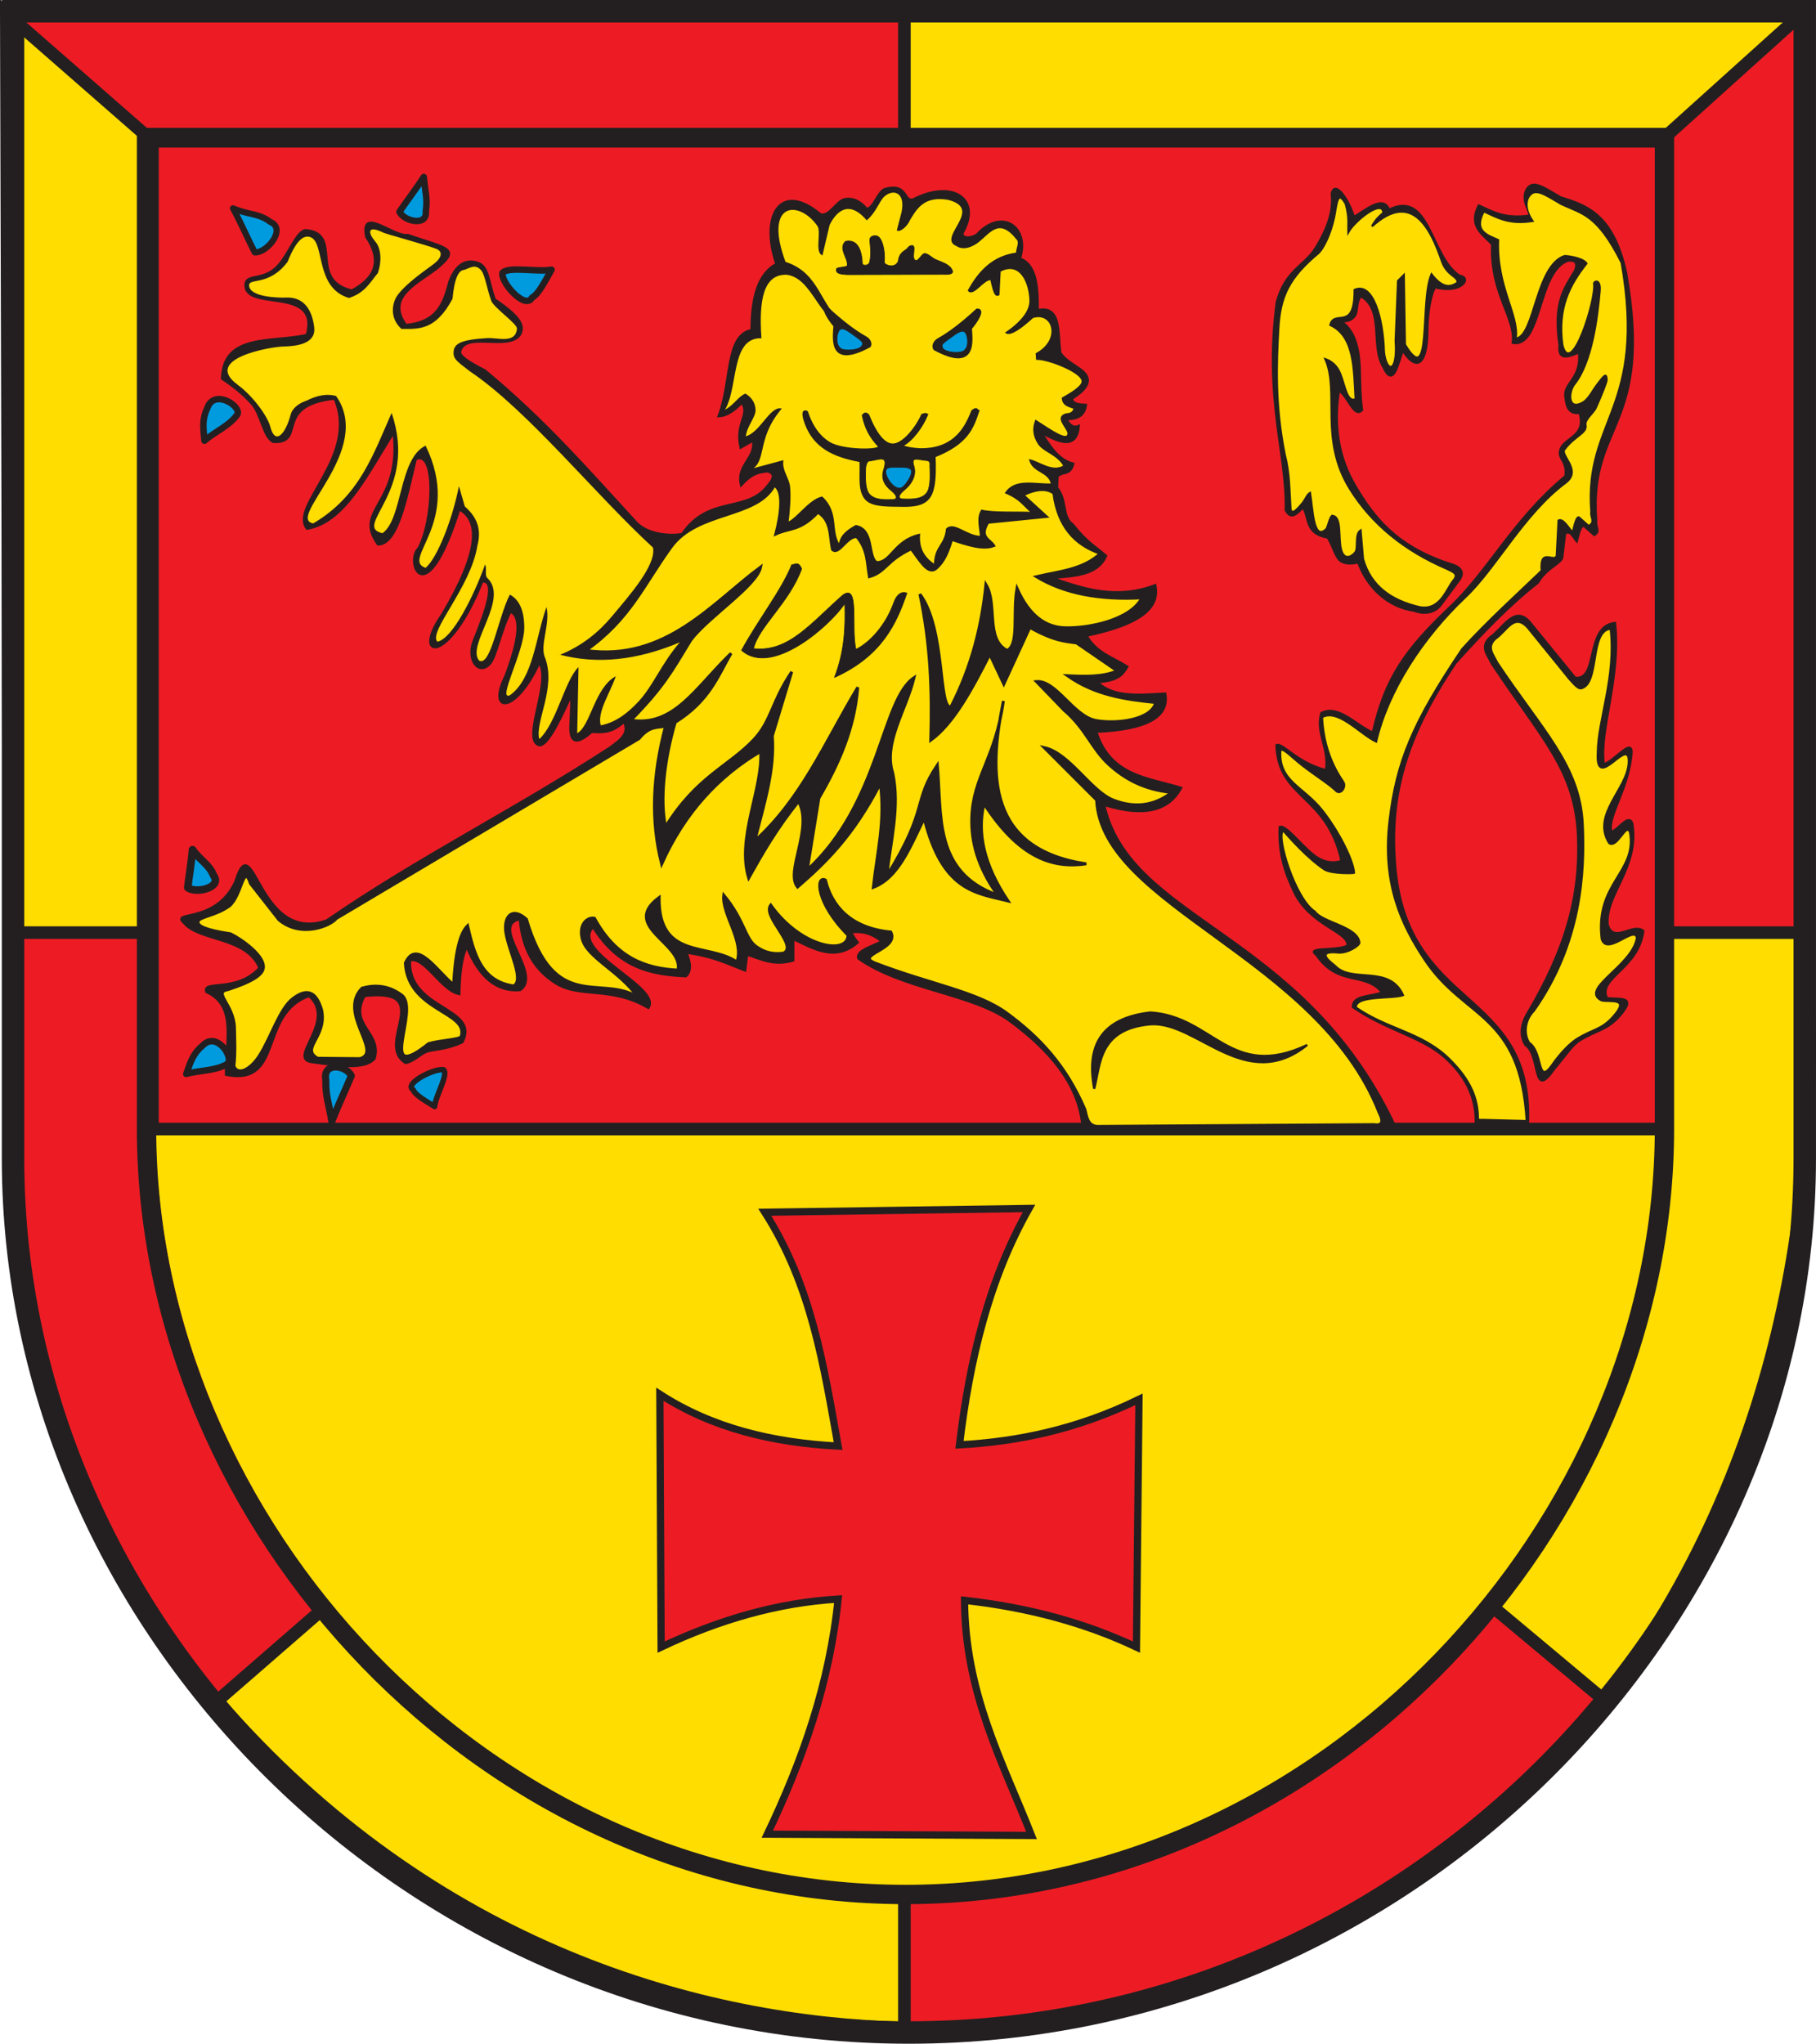
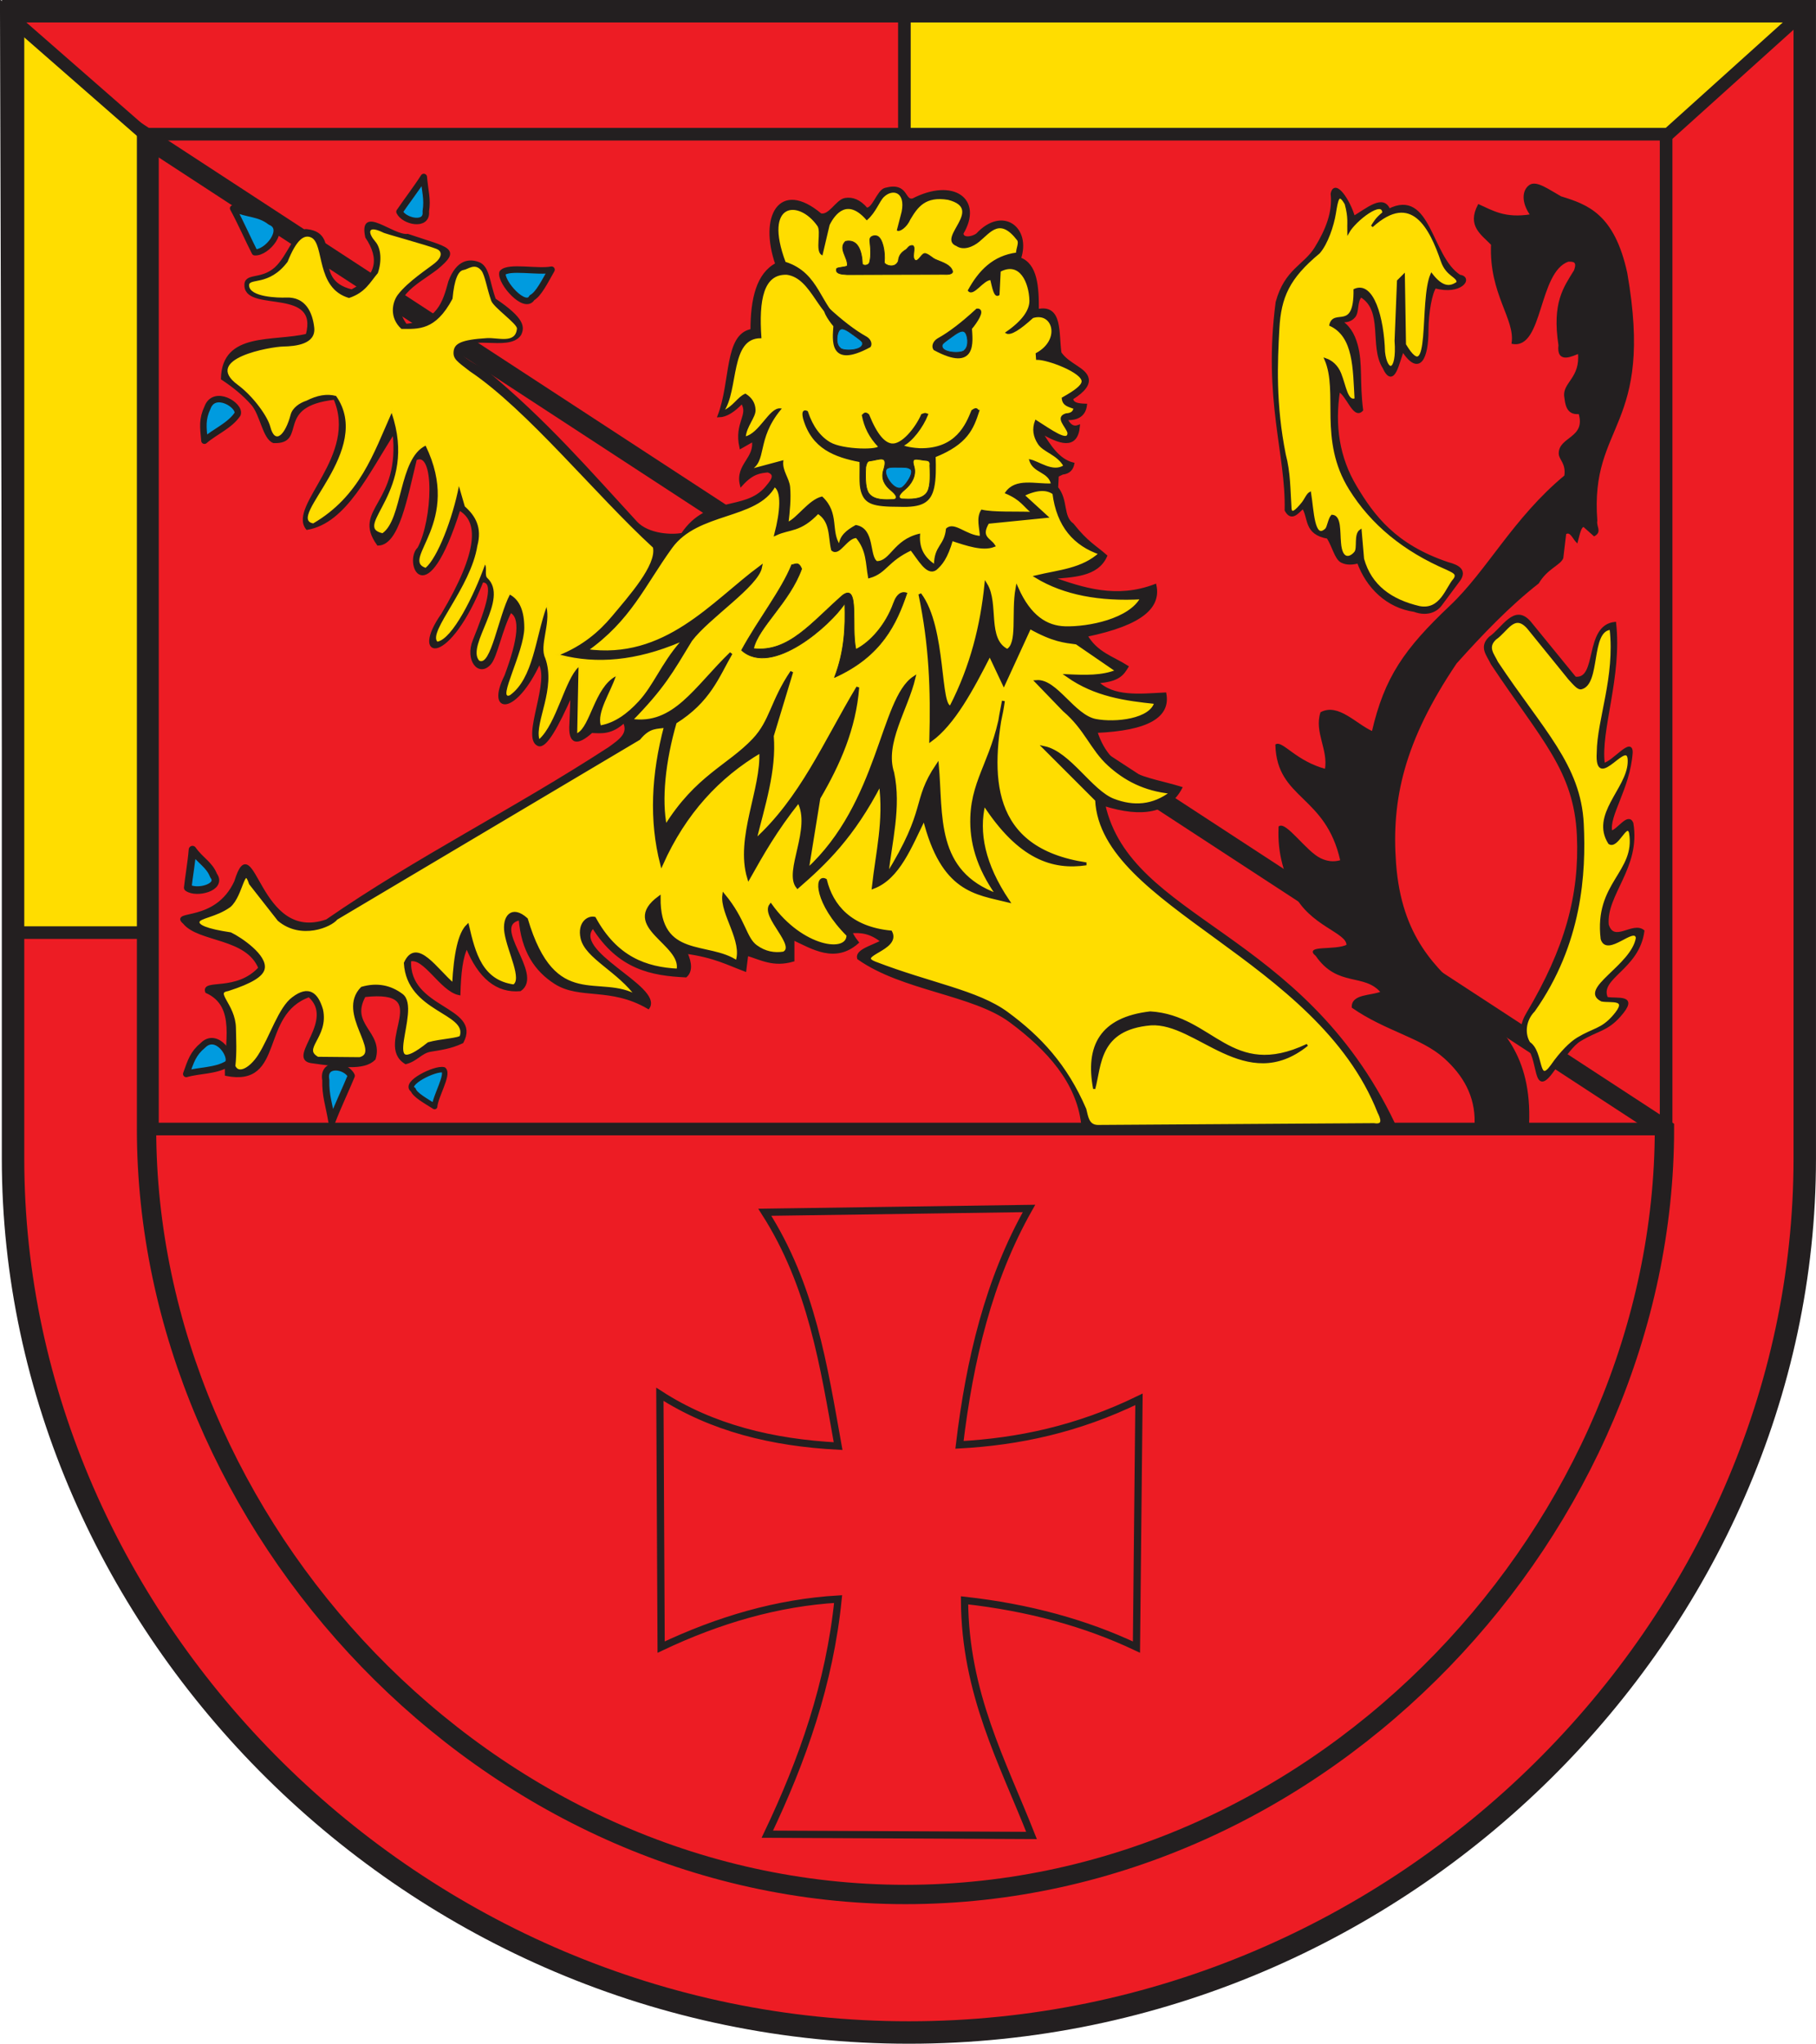
<svg xmlns="http://www.w3.org/2000/svg" version="1.0" width="575.709" height="647.932" id="svg2">
  <defs id="defs5">
    <clipPath id="clipPath23">
      <path d="M 0.03,841.95 L 595.29,841.95 L 595.29,0.03 L 0.03,0.03 L 0.03,841.95 z" id="path25" />
    </clipPath>
    <clipPath id="clipPath17">
-       <path d="M 0,841.89 L 595.276,841.89 L 595.276,0 L 0,0 L 0,841.89 z" id="path19" />
-     </clipPath>
+       </clipPath>
  </defs>
  <g transform="translate(-152.362,112.571)" id="g3462">
    <path d="M 157.426,-109.891 L 157.426,253.917 C 157.426,401.817 284.115,530.923 441.43,530.923 C 598.746,530.923 725.435,401.817 725.435,253.917 L 725.435,-109.891 L 157.426,-109.891 z" id="rect1370" style="fill:#ed1c24;fill-opacity:1;fill-rule:nonzero;stroke:none;stroke-width:7.118;stroke-linecap:round;stroke-linejoin:miter;stroke-miterlimit:4;stroke-dasharray:none;stroke-dashoffset:0;stroke-opacity:1" />
    <path d="M 154.362,-108.35 L 336.448,50.875 L 439.074,52.745 L 439.074,-110.192 L 722.928,-107.62 L 636.314,-29.581 L 439.074,183.095 L 155.219,183.095 L 154.362,-108.35 z" id="path3452" style="fill:#ffdd00;fill-opacity:1;fill-rule:evenodd;stroke:#231f20;stroke-width:4;stroke-linecap:butt;stroke-linejoin:miter;stroke-miterlimit:4;stroke-dasharray:none;stroke-opacity:1" />
-     <path d="M 661.183,426.644 L 535.121,321.163 L 439.074,355.466 L 439.074,530.409 C 375.003,528.82 289.688,505.726 221.252,426.644 L 319.872,340.887 L 439.074,183.095 L 724.643,183.095 C 730.796,262.465 718.4,350.964 661.183,426.644 z" id="path3458" style="fill:#ffdd00;fill-opacity:1;fill-rule:evenodd;stroke:#231f20;stroke-width:4;stroke-linecap:butt;stroke-linejoin:miter;stroke-miterlimit:4;stroke-dasharray:none;stroke-opacity:1" />
    <path d="M 156.496,-109.012 L 156.496,254.796 C 156.496,402.696 283.185,531.802 440.501,531.802 C 597.817,531.802 724.505,402.696 724.505,254.796 L 724.505,-109.012 L 156.496,-109.012 z" id="path3460" style="fill:none;fill-opacity:1;fill-rule:nonzero;stroke:#231f20;stroke-width:7.118;stroke-linecap:round;stroke-linejoin:miter;stroke-miterlimit:4;stroke-dasharray:none;stroke-dashoffset:0;stroke-opacity:1" />
  </g>
  <g transform="translate(801.998,117.894)" id="g3472">
-     <path d="M -752.656,-75.231 L -752.656,238.978 C -752.656,364.276 -645.329,481.651 -512.055,481.651 C -378.78,481.651 -271.453,364.276 -271.453,238.978 L -271.453,-75.231 L -752.656,-75.231 z" id="path3450" style="fill:#ffdd00;fill-opacity:1;fill-rule:nonzero;stroke:none;stroke-width:6.03;stroke-linecap:round;stroke-linejoin:miter;stroke-miterlimit:4;stroke-dasharray:none;stroke-dashoffset:0;stroke-opacity:1" />
    <path d="M -753.669,240.048 L -273.808,240.048 L -273.808,-75.347 L -753.669,-75.347 L -753.669,240.048 z" id="path3468" style="fill:#ed1c24;fill-opacity:1;fill-rule:evenodd;stroke:#231f20;stroke-width:4;stroke-linecap:butt;stroke-linejoin:miter;stroke-miterlimit:4;stroke-dasharray:none;stroke-opacity:1" />
-     <path d="M -755.54,-74.162 L -755.54,240.048 C -755.54,365.345 -648.213,482.721 -514.939,482.721 C -381.664,482.721 -274.337,365.345 -274.337,240.048 L -274.337,-74.162 L -755.54,-74.162 z" id="path3470" style="fill:none;fill-opacity:1;fill-rule:nonzero;stroke:#231f20;stroke-width:6.13;stroke-linecap:round;stroke-linejoin:miter;stroke-miterlimit:4;stroke-dasharray:none;stroke-dashoffset:0;stroke-opacity:1" />
+     <path d="M -755.54,-74.162 L -755.54,240.048 C -755.54,365.345 -648.213,482.721 -514.939,482.721 C -381.664,482.721 -274.337,365.345 -274.337,240.048 L -755.54,-74.162 z" id="path3470" style="fill:none;fill-opacity:1;fill-rule:nonzero;stroke:#231f20;stroke-width:6.13;stroke-linecap:round;stroke-linejoin:miter;stroke-miterlimit:4;stroke-dasharray:none;stroke-dashoffset:0;stroke-opacity:1" />
  </g>
  <g transform="translate(176.986,88.917)" id="g3545">
    <path d="M 16.236,148.314 C -14.171,168.101 -44.529,183.049 -73.357,202.99 C -95.45,210.718 -96.585,172.118 -102.274,190.634 C -108.528,204.172 -122.976,199.831 -118.592,203.605 C -113.882,209.437 -98.649,207.923 -94.61,217.992 C -101.97,226.029 -112.772,221.811 -111.487,225.493 C -101.485,229.98 -105.541,242.037 -105.236,251.746 C -86.927,255.33 -95.256,232.532 -78.983,226.743 C -70.077,234.53 -85.426,246.401 -78.446,247.657 C -68.962,248.988 -61.614,250.084 -58.355,246.746 C -55.824,238.353 -66.693,236.17 -61.481,226.743 C -38.315,224.144 -58.232,241.983 -48.354,247.996 C -44.979,247.153 -43.594,244.608 -40.572,244.078 C -37.609,243.558 -34.239,243.223 -30.477,241.424 C -24.648,230.451 -47.942,231.325 -47.104,215.492 C -42.454,213.997 -37.206,224.877 -31.477,226.118 C -31.3,219.804 -30.761,214.213 -28.976,211.116 C -24.988,221.023 -19.327,225.491 -12.099,224.868 C -4.987,219.922 -22.207,204.314 -12.099,202.365 C -11.291,212.566 -7.051,218.712 -0.923,222.627 C 6.891,227.618 16.56,223.513 28.531,230.494 C 32.698,224.064 3.288,212.758 11.029,204.865 C 19.31,218.141 29.734,219.982 40.408,220.492 C 41.912,219.12 42.141,216.791 40.408,212.991 C 49.645,214.269 53.693,216.585 59.16,218.617 L 59.786,213.616 C 64.402,215.009 68.186,217.309 74.4,215.508 L 74.4,208.632 C 80.682,211.588 87.746,216.053 94.79,209.866 C 93.307,207.991 93.197,207.382 92.646,206.519 C 95.748,206.247 98.948,206.462 102.718,209.527 C 99.735,211.212 94.519,212.452 95.182,214.866 C 109.19,224.78 131.526,226.027 143.398,234.834 C 155.467,243.788 164.653,254.175 166.209,267.268 L 264.813,267.373 C 235.627,206.123 181.136,203.201 172.926,166.11 C 185.347,170.031 193.403,168.209 197.304,160.919 C 186.863,157.69 174.918,157.255 170.425,142.982 C 187.077,142.288 193.609,138.053 192.328,131.083 C 184.205,131.514 175.803,132.464 170.714,127.26 C 177.725,126.841 178.949,124.641 180.281,122.475 C 175.775,119.583 170.586,118.284 167.3,112.546 C 185.619,108.776 190.53,103.178 189.178,96.726 C 176.983,101.36 166.486,97.934 156.048,94.225 C 163.177,93.616 170.752,93.587 173.551,87.35 C 170.173,84.356 167.589,83.217 163.006,77.413 C 159.444,74.843 161.326,69.798 158.008,65.718 L 158.212,61.867 L 159.799,61.096 C 161.921,60.875 162.806,59.726 163.14,58.164 C 158.603,57.029 155.697,52.63 152.923,47.969 C 158.928,51.423 164.215,53.439 164.907,46.267 C 163.083,46.93 161.85,45.821 160.921,43.8 C 164.876,44.02 166.784,42.448 167.153,39.53 C 164.897,39.456 162.834,39.227 162.784,37.388 C 166.86,34.845 168.036,32.851 167.698,31.144 C 167.074,27.998 161.644,26.833 159.063,22.984 C 158.151,16.75 159.521,7.804 151.894,9.543 C 151.948,1.954 151.461,-5.05 146.215,-6.898 C 149.496,-16.536 140.844,-23.21 132.816,-14.515 C 131.149,-13.315 128.025,-12.925 127.99,-14.962 C 134.33,-25.633 125.142,-32.13 112.43,-25.545 C 109.261,-24.87 110.826,-30.826 103.685,-28.915 C 101.374,-28.296 99.939,-22.318 97.659,-22.668 C 95.424,-25.294 93.189,-26.065 90.954,-25.693 C 88.343,-25.259 86.068,-20.068 83.121,-20.84 C 70.173,-31.716 64.071,-20.097 69.265,-5.159 C 63.272,-2.047 61.383,5.801 61.383,15.828 C 52.997,17.255 55.17,31.973 50.966,42.933 C 53.159,42.876 55.589,41.396 58.244,38.565 C 61.016,42.734 56.138,44.98 57.87,52.862 L 61.805,50.613 C 62.855,56.47 56.514,58.451 58.019,64.742 C 61.576,60.795 63.983,60.681 66.441,60.399 C 69.912,61.51 67.181,64.233 65.918,65.798 C 59.111,73.668 47.471,68.386 39.339,80.474 C 36.273,81.142 28.502,80.919 24.634,76.773 C 9.829,60.713 -3.926,44.652 -23.35,28.592 C -28.875,25.783 -31.492,23.879 -31.222,22.584 C -29.819,15.84 -15.781,22.427 -12.211,17.095 C -11.126,14.871 -10.951,12.297 -20.225,6.089 C -22.293,0.437 -22.178,-4.352 -25.476,-5.468 C -28.003,-6.323 -31.84,-6.434 -34.401,0.403 C -36.16,6.847 -37.9,13.304 -48.354,14.215 C -54.82,5.326 -45.202,1.168 -38.582,-3.872 C -31.102,-10.083 -34.769,-9.916 -47.729,-14.305 C -52.49,-13.71 -62.895,-23.706 -60.736,-13.793 C -56.135,-6.938 -57.094,-1.125 -65.447,3.302 C -79.483,-0.024 -68.396,-14.499 -79.608,-15.789 C -82.757,-16.532 -85.376,-7.51 -89.614,-3.762 C -94.33,0.408 -99.429,-2.213 -99.03,1.889 C -98.287,9.535 -75.354,1.76 -79.608,17.34 C -90.296,19.948 -106.166,16.635 -106.487,31.092 C -102.984,33.41 -99.713,36.006 -96.933,39.19 C -94.098,42.436 -93.293,49.939 -90.234,51.095 C -79.75,51.543 -90.681,39.497 -70.857,37.343 C -62.838,55.651 -85.268,71.517 -79.608,78.598 C -67.524,76.554 -60.373,60.696 -52.104,47.969 C -49.414,71.157 -65.089,72.443 -57.105,83.599 C -50.942,83.483 -48.328,69.172 -45.28,56.598 C -38.472,53.153 -39.399,76.112 -44.206,84.961 C -48.555,88.919 -42.243,106.52 -31.434,72.41 C -24.623,76.13 -24.862,85.98 -36.657,105.879 C -46.765,120.191 -34.756,122.121 -24.166,95.296 C -19.481,95.062 -22.54,103.981 -26.641,114.132 C -29.147,120.238 -25.088,125.45 -21.635,121.297 C -19.758,119.04 -18.128,110.368 -15.198,104.857 C -11.367,106.534 -12.344,113.98 -16.607,125.369 C -22.582,137.338 -13.6,137.482 -6.061,121.079 C -1.775,126.633 -11.353,145.026 -6.303,147.158 C -4.139,148.072 -0.522,141.708 4.371,130.622 L 3.989,140.51 C 3.524,147.083 6.159,146.941 10.545,143.002 C 13.733,143.16 16.875,143.55 20.849,139.779 C 22.926,143.761 19.451,145.964 16.236,148.314 z" id="path2384" style="fill:#231f20;fill-opacity:1;fill-rule:evenodd;stroke:#231f20;stroke-width:0.918;stroke-linecap:butt;stroke-linejoin:miter;stroke-miterlimit:4;stroke-dasharray:none;stroke-opacity:1" />
    <path d="M 100.936,89.196 C 105.445,89.271 106.332,82.442 114.464,80.524 C 114.121,85.506 116.344,88.206 119.321,90.237 C 119.4,84.036 122.568,84.291 123.136,78.79 C 125.495,76.536 129.237,81.014 133.89,81.218 C 133.786,78.399 132.666,75.377 134.236,72.893 C 138.001,73.746 144.781,73.393 150.193,73.587 C 147.555,71.505 146.811,69.424 141.868,67.343 C 145.004,62.692 151.276,64.834 156.437,64.568 C 155.474,60.337 150.715,60.991 149.499,56.936 C 152.286,57.472 156.746,61.163 160.369,58.78 C 158.249,55.044 153.927,54.277 152.272,51.764 C 150.794,49.521 150.331,47.109 151.373,44.446 C 156.17,47.486 161.823,51.627 161.64,48.264 C 161.042,46.207 157.577,43.433 160.946,42.367 C 163.026,42.233 163.33,41.388 163.593,40.527 C 162.013,39.859 160.013,39.717 159.832,37.301 C 163.891,35.024 165.988,33.414 166.125,32.093 C 166.431,29.142 155.17,24.832 151.694,24.937 L 151.575,23.218 C 159.674,18.835 156.936,9.643 150.393,11.705 C 146.432,15.315 143.365,17.391 141.998,16.553 C 147.314,12.906 149.651,9.411 149.582,6.371 C 149.452,0.68 146.484,-6.353 140.027,-2.966 L 139.653,4.493 C 138.305,5.469 137.799,2.235 137.162,-0.34 C 134.733,-0.482 131.515,5.073 130.074,3.17 C 133.43,-2.964 137.912,-7.667 145.337,-8.624 C 145.302,-9.999 146.382,-11.933 145.657,-12.876 C 140.03,-20.186 137.03,-15.565 133.36,-12.502 C 131.32,-10.799 128.399,-9.675 126.318,-11.12 C 120.245,-13.473 135.505,-22.732 123.618,-25.782 C 116.21,-27.02 113.741,-23.318 111.425,-19.465 C 110.269,-16.823 108.127,-15.644 107.583,-15.979 L 109.079,-21.759 C 110.384,-28.325 105.968,-29.432 103.077,-26.639 C 101.585,-25.196 100.566,-21.796 97.814,-19.377 C 91.62,-26.467 87.553,-21.233 85.799,-17.659 L 83.592,-8.277 C 81.611,-9.471 83.684,-15.475 82.34,-17.394 C 76.277,-26.054 64.62,-25.035 71.863,-5.712 C 82.992,-2.186 82.581,8.221 90.53,14.066 C 82.633,12.198 80.772,-0.877 72.492,-2.033 C 64.826,-2.344 63.328,6.195 64.167,18.086 C 54.11,18.082 57.062,34.704 52.239,41.528 C 55.714,40.006 56.925,37.152 59.31,36.124 C 61.189,37.286 62.23,38.905 62.312,41.048 C 62.398,43.318 59.457,46.174 59.195,49.698 C 63.916,48.742 67.001,40.462 70.41,40.778 C 62.303,50.598 66.257,57.423 60.528,60.121 L 71.104,57.283 C 70.761,60.431 73.025,62.743 73.271,65.494 C 73.598,69.155 73.187,73.163 72.762,76.78 C 75.714,75.632 79.534,69.672 83.592,68.73 C 89.006,73.818 86.038,79.463 89.142,83.993 C 89.371,80.97 91.592,79.306 94.342,77.758 C 100.256,78.784 98.277,87.296 100.936,89.196 z" id="path3156" style="fill:#ffdd00;fill-opacity:1;fill-rule:evenodd;stroke:#231f20;stroke-width:0.459;stroke-linecap:butt;stroke-linejoin:miter;stroke-miterlimit:4;stroke-dasharray:none;stroke-opacity:1" />
    <g transform="matrix(2.295,0,0,2.295,-178.996,-82.617)" id="g3162">
      <path d="M 130.019,45.416 C 135.617,48.432 134.99,44.429 134.884,42.595 C 135.682,41.669 136.701,40.058 135.871,40.127 C 133.9,41.953 132.108,43.332 130.513,44.217 C 129.996,44.527 129.794,45.079 130.019,45.416 z" id="path3158" style="fill:#231f20;fill-opacity:1;fill-rule:evenodd;stroke:#231f20;stroke-width:0.5;stroke-linecap:butt;stroke-linejoin:miter;stroke-miterlimit:4;stroke-dasharray:none;stroke-opacity:1" />
      <path d="M 131.025,44.975 C 130.946,44.773 131.657,44.297 132.313,43.818 C 133.072,43.263 133.82,42.737 134.186,43.18 C 134.515,43.46 134.808,45.023 134.125,45.607 C 133.874,46.148 130.823,46.062 131.025,44.975 z" id="path3160" style="fill:#009bdf;fill-opacity:1;fill-rule:evenodd;stroke:#231f20;stroke-width:0.1;stroke-linecap:butt;stroke-linejoin:miter;stroke-miterlimit:4;stroke-dasharray:none;stroke-opacity:1" />
    </g>
    <g transform="matrix(-2.295,0,0,2.295,397.119,-83.356)" id="g3166" style="fill:#009bdf;fill-opacity:1">
      <path d="M 130.019,45.416 C 135.617,48.432 134.99,44.429 134.884,42.595 C 135.682,41.669 136.701,40.058 135.871,40.127 C 133.9,41.953 132.108,43.332 130.513,44.217 C 129.996,44.527 129.794,45.079 130.019,45.416 z" id="path3168" style="fill:#231f20;fill-opacity:1;fill-rule:evenodd;stroke:#231f20;stroke-width:0.3;stroke-linecap:butt;stroke-linejoin:miter;stroke-miterlimit:4;stroke-dasharray:none;stroke-opacity:1" />
      <path d="M 131.025,44.975 C 130.946,44.773 131.657,44.297 132.313,43.818 C 133.072,43.263 133.82,42.737 134.186,43.18 C 134.515,43.46 134.808,45.023 134.125,45.607 C 133.874,46.148 130.823,46.062 131.025,44.975 z" id="path3170" style="fill:#009bdf;fill-opacity:1;fill-rule:evenodd;stroke:#231f20;stroke-width:0.1;stroke-linecap:butt;stroke-linejoin:miter;stroke-miterlimit:4;stroke-dasharray:none;stroke-opacity:1" />
    </g>
    <path d="M 131.288,41.354 C 129.535,45.623 126.345,53.751 114.598,53.527 C 113.257,53.502 108.762,52.948 109.126,52.229 C 112.008,50.846 115.334,46.425 116.886,42.554 C 116.391,42.419 116.638,42.145 115.356,42.639 C 113.48,46.926 109.043,52.413 105.705,52.025 C 103.353,51.752 100.88,49.222 98.23,42.663 C 97.301,41.852 97.074,42.346 96.584,42.793 C 97.313,46.404 98.759,49.496 101.721,52.591 C 102.307,54.136 90.246,54.063 86.035,51.59 C 82.925,49.763 80.454,46.592 78.81,41.681 C 78.13,41.364 77.382,41.295 77.934,43.689 C 80.594,53.106 87.713,55.71 95.83,57.283 C 95.96,60.758 95.576,64.384 96.256,66.733 C 97.391,70.65 99.87,71.41 108.172,71.414 C 115.145,71.663 117.814,70.224 118.83,65.626 C 119.444,62.843 119.404,59.397 119.287,55.755 C 129.616,51.635 131.348,46.835 133.143,41.354 C 132.598,41.27 132.905,40.212 131.288,41.354 z" id="path3172" style="fill:#231f20;fill-opacity:1;fill-rule:evenodd;stroke:#231f20;stroke-width:0.688;stroke-linecap:butt;stroke-linejoin:miter;stroke-miterlimit:4;stroke-dasharray:none;stroke-opacity:1" />
    <path d="M 97.462,59.203 C 97.278,63.316 97.399,66.31 98.61,67.71 C 100.307,69.672 103.436,69.57 106.441,69.446 C 108.157,68.904 106.41,67.328 105.157,66.267 C 103.608,64.957 102.176,62.911 103.166,59.972 C 104.635,55.061 101.863,56.87 98.503,57.259 C 97.781,57.408 97.58,58.759 97.462,59.203 z" id="path3174" style="fill:#ffdd00;fill-opacity:1;fill-rule:evenodd;stroke:#231f20;stroke-width:0.229;stroke-linecap:butt;stroke-linejoin:miter;stroke-miterlimit:4;stroke-dasharray:none;stroke-opacity:1" />
    <path d="M 117.78,58.606 C 117.991,62.93 117.903,66.077 116.652,67.524 C 114.954,69.486 111.826,69.384 108.82,69.26 C 107.105,68.718 108.852,67.141 110.105,66.081 C 111.654,64.77 113.698,62.056 112.765,58.95 C 111.74,55.623 113.734,56.859 116.943,57.102 C 118.086,57.265 117.788,58.536 117.78,58.606 z" id="path3176" style="fill:#ffdd00;fill-opacity:1;fill-rule:evenodd;stroke:#231f20;stroke-width:0.229;stroke-linecap:butt;stroke-linejoin:miter;stroke-miterlimit:4;stroke-dasharray:none;stroke-opacity:1" />
    <path d="M 104.289,59.593 C 105.068,59.108 106.452,59.218 107.827,59.225 C 109.315,59.233 110.794,59.179 111.485,59.723 C 113.368,60.523 109.539,65.969 108.438,65.816 C 105.977,66.33 102.546,60.699 104.289,59.593 z" id="path3178" style="fill:#009bdf;fill-opacity:1;fill-rule:evenodd;stroke:#231f20;stroke-width:0.229;stroke-linecap:butt;stroke-linejoin:miter;stroke-miterlimit:4;stroke-dasharray:none;stroke-opacity:1" />
    <path d="M 88.223,-3.7 C 87.807,-2.095 89.694,-1.981 91.562,-1.855 L 122.094,-1.934 C 125.49,-1.707 124.983,-2.943 124.963,-2.997 C 124.325,-4.985 121.966,-5.647 119.658,-6.618 C 118.493,-7.108 117.807,-8.089 116.43,-8.533 C 115.284,-8.804 114.546,-6.431 113.374,-6.296 C 111.671,-6.882 113.62,-10.686 112.3,-11.081 C 111.015,-11.118 110.848,-10.16 110.119,-9.703 C 108.958,-8.974 107.945,-8.072 107.807,-6.149 C 106.759,-3.561 103.437,-4.887 103.356,-5.725 C 103.694,-9.295 102.764,-13.193 101.266,-13.997 C 100.54,-14.386 98.596,-14.257 98.769,-12.601 C 99.168,-9.04 99.084,-7.132 98.631,-5.591 C 98.304,-4.827 96.983,-4.544 96.411,-5.159 C 96.249,-9.161 95.102,-13.232 91.066,-12.399 C 88.621,-10.133 91.957,-7.117 91.62,-4.71 C 91.546,-4.181 88.393,-4.223 88.223,-3.7 z" id="path3180" style="fill:#231f20;fill-opacity:1;fill-rule:evenodd;stroke:#231f20;stroke-width:0.229;stroke-linecap:butt;stroke-linejoin:miter;stroke-miterlimit:4;stroke-dasharray:none;stroke-opacity:1" />
    <path d="M 260.172,263.69 C 240.851,214.596 172.3,198.331 170.657,164.705 L 154.037,148.084 C 162.072,149.795 168.872,162.032 176.024,164.762 C 182.374,167.185 188.552,166.843 194.468,162.311 C 185.731,161.464 179.571,158.039 174.557,153.469 C 169.075,148.472 167.247,142.105 160.346,136.241 L 151.574,127.154 C 157.807,126.629 163.304,138.138 170.383,139.49 C 176.618,140.68 187.958,139.468 189.411,133.817 C 179.821,132.807 170.267,131.546 161.424,125.308 C 166.939,125.563 172.438,125.771 177.208,123.791 L 164.304,114.931 C 160.487,114.412 156.988,114.21 149.486,110.006 L 141.242,127.967 L 136.8,118.536 C 131.098,129.745 125.29,140.533 118.091,145.755 C 118.533,129.749 118.007,115.458 114.639,99.453 C 122.778,110.228 120.452,136.055 124.488,135.157 C 131.127,122.23 134.251,109.302 135.569,96.375 C 139.325,102.513 135.354,113.875 142.34,117.305 C 146.172,115.228 143.992,105.645 145.418,97.606 C 149.407,106.557 154.682,109.941 160.699,110.106 C 168.036,110.308 181.333,107.726 185.037,100.619 C 171.645,101.367 160.396,99.259 151.574,93.913 C 158.646,92.201 166.237,91.788 171.889,86.526 C 163.73,83.757 158.421,77.824 157.115,67.442 C 154.915,65.798 151.692,65.859 147.207,68.023 L 154.652,74.829 L 136.185,76.676 C 133.304,81.469 136.743,82.05 138.031,84.063 C 134.583,85.398 129.628,83.719 124.695,82.084 C 122.984,88.076 121.274,89.953 119.564,91.45 C 117.012,93.198 114.46,88.349 111.908,85.091 C 104.079,88.712 103.853,92.413 98.634,93.913 C 97.854,89.674 98.223,85.435 94.62,81.196 C 91.298,81.128 88.963,87.143 86.938,85.294 C 85.949,81.133 86.768,76.249 82.308,73.477 C 76.606,79.55 73.328,78.349 68.977,80.37 C 70.653,73.856 71.561,66.49 68.47,64.98 C 62.862,75.48 44.131,72.912 35.719,84.551 C 26.953,96.679 22.711,107.47 8.758,117.305 C 34.009,120.901 48.913,102.086 64.161,90.835 C 63.041,96.763 47.495,106.701 42,114.037 C 35.806,124.228 33.32,128.907 23.049,139.422 C 36.789,141.505 43.511,129.071 54.774,118.206 C 50.476,125.676 47.862,133.333 37.075,140.082 C 33.507,152.362 32.234,164.718 33.997,173.191 C 43.861,157.262 54.021,154.031 61.98,145.585 C 67.557,139.667 67.667,133.451 74.01,124.076 L 67.854,144.391 C 68.736,155.471 65.03,166.552 62.314,177.632 C 77.069,164.332 84.449,146.5 94.94,129.001 C 93.94,142.027 88.928,153.334 82.628,164.09 L 78.935,186.866 C 102.03,165.695 102.419,132.81 112.792,125.923 C 110.385,135.997 102.953,146.698 106.021,156.087 C 108.345,166.962 105.307,177.838 104.174,188.713 C 117.539,167.202 112.273,165.321 120.179,153.625 C 121.616,169.646 118.971,187.55 139.263,194.869 C 132.831,185.819 130.835,177.77 131.082,170.228 C 131.508,157.264 138.562,151.51 141.109,133.31 C 136.285,157.007 136.356,180.284 167.382,184.955 C 156.89,186.502 146.208,183.279 134.959,165.89 C 132.747,175.069 134.893,185.253 142.582,196.716 C 132.393,194.204 121.779,193.672 116.007,170.55 C 111.605,179.402 107.904,189.375 99.865,192.407 C 101.093,181.179 103.67,171.431 102.105,159.505 C 93.356,176.421 84.606,184.698 75.857,192.318 C 71.822,187.401 80.868,173.689 76.174,165.145 C 68.91,174.247 64.651,181.845 60.358,189.461 C 56.461,176.653 64.893,161.11 64.161,149.315 C 50.778,157.205 40.056,168.753 32.766,185.02 C 29.226,171.241 29.921,156.615 33.997,141.313 C 31.351,141.861 28.957,141.144 25.6,145.248 L -70.369,202.275 C -72.15,204.582 -81.492,208.627 -88.571,202.696 L -97.595,191.187 C -99.809,184.433 -100.251,194.857 -104.239,198.297 C -108.739,201.524 -113.852,201.691 -114.185,203.276 C -114.474,204.653 -111.731,205.953 -103.918,207.127 C -100.673,208.69 -92.52,214.257 -93.557,218.292 C -94.059,220.244 -97.068,222.371 -104.697,224.821 C -109.678,225.646 -102.774,229.532 -102.649,237.018 C -102.59,240.607 -102.331,244.534 -102.83,249.115 C -101.434,252.296 -97.416,249.938 -94.736,245.74 C -91.037,239.947 -88.282,230.651 -84.009,227.567 C -79.137,223.89 -76.543,226.137 -75.037,231.213 C -73.178,239.884 -81.916,243.476 -76.28,246.583 L -62.919,246.705 C -55.434,244.719 -69.982,232.342 -62.244,224.375 C -57.425,222.977 -53.217,223.876 -49.619,226.587 C -43.69,231.055 -57.848,255.301 -41.111,241.945 C -37.35,240.86 -31.092,240.665 -30.784,239.674 C -28.346,231.819 -47.619,231.685 -48.492,216.414 C -44.921,208.518 -38.628,218.768 -33.195,223.288 C -32.703,213.422 -31.272,206.999 -28.754,204.561 C -26.73,213.267 -24.487,222.231 -14.099,223.656 C -10.764,221.6 -15.642,212.935 -16.613,206.775 C -17.393,201.825 -14.754,198.313 -10.1,202.504 C -1.216,232.464 13.256,219.962 25.141,227.12 C 19.24,218.773 8.857,214.617 7.518,208.464 C 6.488,203.729 9.53,201.741 11.471,202.198 C 18.327,214.769 27.736,218.147 37.947,218.64 C 39.793,210.196 19.527,204.807 31.97,195.612 C 31.777,215.543 47.691,209.834 56.605,216.061 C 59.049,209.543 51.692,200.721 52.465,194.869 C 59.027,202.788 59.151,208.541 62.665,211.109 C 65.544,213.213 68.488,213.69 71.47,213.235 C 76.051,210.871 64.57,201.622 67.339,198.02 C 77.196,211.78 91.924,213.853 91.828,207.538 C 81.644,197.395 81.536,188.44 84.697,190.1 C 86.703,198.253 92.577,205.309 105.405,206.565 C 108.299,212.129 93.643,213.784 100.481,216.414 C 117.856,223.119 132.868,225.428 142.224,232.305 C 152.615,239.945 160.921,248.821 166.946,262.79 C 167.517,264.902 167.724,268.105 171.007,268.19 L 258.542,267.621 C 262.439,268.274 260.813,264.983 260.172,263.69 z" id="path3277" style="fill:#ffdd00;fill-opacity:1;fill-rule:evenodd;stroke:#231f20;stroke-width:0.918;stroke-linecap:butt;stroke-linejoin:miter;stroke-miterlimit:4;stroke-dasharray:none;stroke-opacity:1" />
    <path d="M 169.898,256.248 C 171.943,248.72 171.128,237.266 187.829,235.818 C 202.54,234.882 217.939,258.061 237.43,242.368 C 213.101,253.874 207.631,233.259 187.678,232.074 C 171.931,233.883 167.366,242.808 169.898,256.248 z" id="path3279" style="fill:#231f20;fill-opacity:1;fill-rule:evenodd;stroke:#231f20;stroke-width:0.688;stroke-linecap:butt;stroke-linejoin:miter;stroke-miterlimit:4;stroke-dasharray:none;stroke-opacity:1" />
    <path d="M 74.015,90.127 C 70.769,98.23 63.483,107.4 58.113,117.24 C 67.715,125.874 86.442,109.167 90.831,102.38 C 91.079,109.934 90.762,117.601 87.572,125.843 C 102.511,119.123 107.219,108.826 110.514,99.121 C 109.12,98.592 107.465,99.085 106.331,102.24 C 103.809,109.255 98.889,114.706 94.35,116.979 C 92.742,109.836 95.601,95.831 90.179,99.773 C 80.347,108.37 73.045,118.019 61.893,116.718 C 63.442,109.884 73.337,102.021 77.144,91.43 C 76.101,88.88 75.058,90.134 74.015,90.127 z" id="path3281" style="fill:#231f20;fill-opacity:1;fill-rule:evenodd;stroke:#231f20;stroke-width:0.229;stroke-linecap:butt;stroke-linejoin:round;stroke-miterlimit:4;stroke-dasharray:none;stroke-opacity:1" />
    <path d="M 30.028,84.687 C 31.14,90.242 22.41,100.018 17.019,106.473 C 12.816,111.504 7.621,115.777 0.612,118.662 C 12.162,121.695 24.762,120.531 38.522,114.726 C 32.672,121.503 30.158,128.359 25.51,133.406 C 21.864,137.365 17.926,140.211 13.455,141.035 C 12.27,136.78 16.467,130.732 18.22,125.498 C 11.526,129.035 10.153,141.43 5.998,143.521 L 6.412,122.598 C 2.143,126.547 -0.583,140.479 -6.018,145.385 C -7.465,139.926 -0.645,129.316 -4.153,119.697 C -6.034,115.825 -2.45,108.942 -3.739,103.539 C -7.22,113.296 -7.921,126.179 -15.34,131.506 C -19.47,133.382 -10.798,117.637 -10.782,110.164 C -10.771,104.887 -12.21,101.293 -15.34,99.603 C -18.959,106.35 -21.381,122.553 -25.076,120.526 C -29.333,115.684 -15.33,100.96 -22.551,94.276 C -23.367,93.521 -22.582,91.135 -23.212,90.074 C -26.754,99.97 -33.555,113.661 -38.335,114.518 C -41.305,111.349 -27.75,97.346 -25.656,84.113 C -24.107,78.357 -26.24,74.646 -29.634,71.636 L -31.498,65.214 C -33.533,75.631 -38.306,87.939 -42.063,91.109 C -50.093,88.416 -30.255,76.677 -42.063,52.37 C -50.618,56.484 -49.315,75.641 -55.736,80.13 C -65.491,77.937 -44.282,66.949 -52.836,42.012 C -58.565,54.886 -62.95,68.392 -77.695,77.022 C -86.472,75.41 -58.36,53.821 -70.444,36.626 C -73.357,35.806 -76.51,36.428 -79.842,38.124 C -81.854,38.773 -84.248,40.255 -84.859,42.586 C -86.42,48.551 -89.718,52.498 -91.318,46.319 C -92.103,43.235 -96.552,36.833 -101.665,33.055 C -112.925,24.732 -91.059,21.019 -87.255,20.942 C -83.238,20.861 -76.786,20.222 -77.376,14.914 C -77.904,10.17 -80.087,5.138 -86.327,5.419 C -88.692,5.525 -97.852,5.307 -98.025,1.601 C -98.144,-0.93 -91.718,1.967 -85.811,-5.925 C -83.011,-12.957 -80.57,-14.684 -78.317,-13.616 C -74.032,-11.584 -77.039,2.455 -66.344,5.554 C -61.142,3.844 -59.659,0.54 -57.199,-2.346 C -55.912,-6.103 -56.154,-10.203 -57.999,-12.323 C -60.221,-14.875 -60.804,-17.706 -55.627,-15.246 C -55.488,-14.931 -41.189,-11.14 -38.436,-9.92 C -36.754,-9.175 -36.822,-7.388 -39.122,-5.511 C -41.152,-3.856 -47.692,0.359 -50.838,4.501 C -52.734,6.997 -53.584,11.875 -49.731,15.35 C -44.331,15.382 -38.931,15.959 -33.531,5.808 C -32.972,-0.311 -31.744,-3.09 -30.009,-3.327 C -28.583,-3.522 -26.42,-5.683 -24.372,-3.117 C -23.252,-1.712 -22.638,2.525 -21.255,6.443 C -20.443,8.623 -12.961,13.762 -13.101,15.276 C -13.553,20.179 -19.106,18.071 -22.594,18.281 C -30.798,18.774 -32.906,20.005 -33.177,22.442 C -33.449,24.879 -32.042,25.691 -28.024,28.806 C -9.772,41.06 11.768,67.929 30.028,84.687 z" id="path3303" style="fill:#ffdd00;fill-opacity:1;fill-rule:evenodd;stroke:#231f03;stroke-width:1.147;stroke-linecap:butt;stroke-linejoin:miter;stroke-miterlimit:4;stroke-dasharray:none;stroke-opacity:0.008" />
    <path d="M 307.546,267.478 C 309.283,223.741 268.872,231.998 265.365,184.827 C 263.858,164.561 267.916,146.031 284.62,121.26 C 292.91,112.024 301.385,103.158 310.658,95.889 C 313.408,91.217 317.469,90.154 318.382,87.997 L 319.299,80.268 C 320.908,79.196 321.783,81.793 322.947,82.945 C 323.56,80.71 324.046,77.833 325.129,77.943 L 328.407,80.86 C 330.696,79.584 328.791,78.068 329.169,76.163 C 326.775,44.888 347.29,47.04 338.662,-2.354 C 334.596,-20.976 326.236,-23.86 317.801,-26.462 C 313.874,-28.663 310.075,-31.545 307.964,-30.064 C 305.829,-28.566 305.42,-24.891 308.351,-20.757 C 300.076,-19.418 296.218,-21.944 291.752,-23.938 C 288.277,-17.331 292.774,-14.71 295.927,-11.417 C 295.277,4.311 303.621,12.135 302.451,19.876 C 312.04,21.791 310.418,-2.807 320.174,-6.188 C 321.842,-6.222 323.359,-6.127 322.202,-3.105 C 318.935,2.256 315.241,6.961 317.303,20.523 C 316.637,26.412 321.584,23.661 323.487,22.998 C 324.281,31.044 318.492,32.511 319.147,36.874 C 319.432,38.772 319.573,42.597 323.674,42.11 C 326.1,50.186 317.217,49.671 317.401,54.944 C 317.464,56.772 319.755,57.943 319.165,61.968 C 302.999,75.353 294.598,92.122 282.904,103.188 C 268.308,116.998 262.112,125.926 258.128,143.167 C 252.693,140.728 247.259,134.208 241.825,137.054 C 239.865,143.213 244.381,148.685 243.26,155.1 C 233.912,152.646 229.52,146.122 227.559,147.243 C 228.063,164.482 243.454,162.842 248.156,183.964 C 245.75,184.717 243.584,184.347 241.55,183.364 C 236.976,181.152 230.646,171.743 228.578,173.226 C 228.154,182.262 230.61,188.475 233.203,193.945 C 238.234,204.555 250.394,206.542 250.095,210.793 C 246.308,212.692 236.459,210.891 240.296,213.983 C 247.184,224.016 255.587,219.237 260.96,225.652 C 257.605,227.022 251.606,226.408 251.779,230.423 C 262.287,237.745 273.719,239.908 280.928,246.36 C 287.12,251.9 290.885,258.544 290.733,266.968 L 307.546,267.478 z" id="path3305" style="fill:#231f20;fill-opacity:1;fill-rule:evenodd;stroke:#231f20;stroke-width:0.459;stroke-linecap:butt;stroke-linejoin:miter;stroke-miterlimit:4;stroke-dasharray:none;stroke-opacity:1" />
    <path d="M 307.174,232.469 C 319.429,211.846 324.11,194.942 323.266,176 C 322.341,155.223 311.906,145.51 295.927,121.461 C 294.732,118.797 292.096,116.252 295.323,113.219 C 299.508,110.349 303.078,102.754 307.962,108.282 L 322.371,125.956 C 329.925,126.844 325.378,109.576 335.011,108.576 C 336.945,125.562 329.998,142.761 331.436,153.28 C 334.404,152.882 340.407,144.745 340.261,149.743 C 339.419,161.137 332.605,169.781 333.807,174.759 C 335.92,174.44 339.14,168.93 340.47,172.03 C 342.875,186.111 331.807,194.678 332.68,204.267 C 334.601,210.462 340.634,203.488 343.985,206.225 C 342.42,218.314 329.575,221.007 332.412,227.484 C 335.615,228.143 342.542,226.319 336.467,233.163 C 332.301,237.831 329.585,237.437 323.918,240.869 C 321.458,242.359 319.653,245.341 315.59,250.168 C 308.641,260.183 311.508,245.616 306.597,242.396 C 304.612,239.25 305.402,235.399 307.174,232.469 z" id="path3307" style="fill:#231f20;fill-opacity:1;fill-rule:evenodd;stroke:#231f20;stroke-width:0.688;stroke-linecap:butt;stroke-linejoin:miter;stroke-miterlimit:4;stroke-dasharray:none;stroke-opacity:1" />
    <path d="M 309.33,231.519 C 324.321,210.247 325.548,187.846 324.79,172.31 C 323.886,153.635 311.969,142.665 297.604,121.046 C 296.53,118.65 294.161,116.363 297.062,113.637 C 300.824,111.057 303.039,105.223 307.43,110.192 L 320.507,126.328 C 322.108,128.068 323.319,129.549 324.303,129.313 C 330.238,127.89 326.89,110.994 333.608,110.457 C 335.347,125.726 329.599,139.324 329.525,149.649 C 328.715,162.956 339.95,143.343 339.321,153.053 C 338.813,161.308 327.471,169.452 333.147,178.398 C 335.748,180.214 338.687,171.42 339.758,175.076 C 341.92,187.733 328.617,190.963 330.768,208.776 C 332.495,214.344 341.272,204.349 341.925,208.424 C 340.517,217.303 323.504,224.693 330.775,228.28 C 333.655,228.872 339.882,227.232 334.421,233.385 C 330.675,237.581 328.234,237.227 323.14,240.312 C 320.928,241.652 317.815,244.705 314.908,248.92 C 310.276,255.315 312.232,244.58 307.818,241.685 C 306.033,238.857 306.371,234.525 309.33,231.519 z" id="path3309" style="fill:#ffdd00;fill-opacity:1;fill-rule:evenodd;stroke:#231f20;stroke-width:0.62;stroke-linecap:butt;stroke-linejoin:miter;stroke-miterlimit:4;stroke-dasharray:none;stroke-opacity:1" />
-     <path d="M 306.883,266.373 C 304.807,232.323 287.255,234.436 274.673,215.589 C 267.156,204.329 261.084,191.308 263.399,171.425 C 265.603,152.503 270.77,140.07 286.47,116.787 C 294.261,108.106 304.713,98.668 311.634,91.974 C 311.042,84.544 315.549,89.345 316.408,87.318 L 316.994,76.048 C 318.506,75.04 320.433,78.586 321.527,79.67 C 322.104,77.569 322.56,74.865 323.578,74.968 L 326.659,77.71 C 328.811,76.51 327.02,75.086 327.375,73.295 C 325.125,43.899 345.098,40.812 336.989,-5.615 C 329.233,-21.02 324.564,-20.993 317.933,-24.131 C 314.242,-26.2 310.672,-28.908 308.688,-27.516 C 306.68,-26.109 306.296,-22.654 309.051,-18.769 C 301.274,-17.51 297.648,-19.885 293.45,-21.759 C 290.183,-15.548 294.686,-14.466 298.064,-12.89 C 297.453,1.893 304.744,11.042 303.644,18.318 C 309.48,17.356 309.751,-4.659 318.92,-7.837 C 319.833,-7.953 325.082,-7.197 326.095,-5.384 C 320.602,1.572 316.846,8.855 318.432,20.445 C 321.06,31.064 329.086,5.676 328.249,0.951 C 328.446,-0.08 330.593,-0.505 330.262,3.326 C 329.524,11.851 327.765,25.957 322.237,32.914 C 320.264,35.396 320.014,41.608 325.111,38.388 C 326.841,37.075 327.849,34.837 329.279,32.955 C 331.166,30.471 332.375,28.71 332.473,31.529 C 332.494,32.138 330.963,36.067 329.055,40.33 C 328.227,42.181 325.41,44.07 325.78,45.826 C 326.329,48.431 322.234,49.389 319.216,53.461 C 317.226,55.109 324.891,60.125 319.399,64.21 C 306.22,74.014 297.309,91.315 287.757,100.354 C 274.038,113.334 263.104,130.15 259.359,146.355 C 254.251,144.063 247.366,135.828 242.258,138.503 C 242.785,151.515 249.161,158.956 249.099,159.164 C 249.868,160.917 247.927,163.358 246.443,161.839 C 244.58,159.933 239.921,157.008 235.901,153.901 C 232.671,151.405 229.892,148.346 229.026,148.967 C 228.396,158.804 236.271,160.272 242.347,168.019 C 247.718,174.868 252.207,183.983 252.39,187.876 C 252.401,188.091 244.998,188.276 242.775,186.78 C 237.305,183.098 231.882,176.885 229.814,174.559 C 227.718,176.344 233.716,196.072 239.935,200.023 C 242.319,203.495 253.514,204.704 254.089,209.901 C 254.204,210.934 250.181,213.475 247.245,213.184 C 239.383,212.405 245.889,216.744 246.321,217.207 C 251.593,222.857 263.571,216.645 267.96,226.646 C 264.807,227.934 252.815,226.666 252.977,230.44 C 262.855,237.322 273.876,238.25 282.448,246.662 C 287.792,251.906 291.491,257.622 291.661,265.063 C 291.476,266.082 292.118,266.092 292.838,266.005 L 306.883,266.373 z" id="path3311" style="fill:#ffdd00;fill-opacity:1;fill-rule:evenodd;stroke:#231f20;stroke-width:0.431;stroke-linecap:butt;stroke-linejoin:miter;stroke-miterlimit:4;stroke-dasharray:none;stroke-opacity:1" />
    <path d="M 282.042,89.758 C 285.313,90.617 287.437,91.917 285.688,94.707 L 279.676,102.802 C 278.649,104.244 275.883,106.281 271.362,104.605 C 262.85,103.36 256.549,97.238 253.65,89.237 C 251.771,89.719 249.983,89.84 248.42,89.056 C 246.549,88.118 245.878,84.426 244.013,81.423 C 236.612,80.149 238.368,75.213 236.143,71.869 C 234.338,73.321 232.533,76.142 230.729,72.827 C 231.154,55.029 223.842,37.75 227.875,6.916 C 230.674,-3.352 236.663,-4.506 240.204,-10.264 C 243.668,-15.896 245.973,-21.594 245.315,-27.455 C 246.15,-31.93 250.698,-25.226 252.152,-19.956 C 256.519,-22.531 261.559,-26.99 263.323,-22.277 C 276.316,-28.898 276.302,-7.36 285.721,-1.365 C 289.703,-0.855 286.042,4.28 277.954,2.027 C 276.627,3.73 275.421,10.013 275.416,15.872 C 275.408,24.182 273.098,30.368 267.716,22.035 C 266.18,25.539 264.848,34.319 261.725,27.505 C 257.508,20.774 262.174,9.37 254.432,4.843 C 252.679,6.627 253.55,9.814 252.272,11.368 C 251.312,12.536 249.837,13.132 247.399,12.658 C 250.338,14.216 251.993,16.967 252.95,20.366 C 254.61,26.258 253.554,32.242 254.692,41.049 C 252.261,43.632 250.242,36.058 247.399,34.798 C 245.618,46.044 247.237,56.282 252.676,65.388 C 258.271,74.754 265.136,84.089 282.042,89.758 z" id="path3313" style="fill:#231f20;fill-opacity:1;fill-rule:evenodd;stroke:#231f20;stroke-width:0.918;stroke-linecap:butt;stroke-linejoin:miter;stroke-miterlimit:4;stroke-dasharray:none;stroke-opacity:1" />
    <path d="M 281.744,91.415 C 283.258,92.24 285.496,92.776 284.071,94.776 C 281.644,97.397 279.863,104.908 272.954,103.567 C 264.027,101.462 257.542,96.915 255.114,88.312 L 254.338,79.263 C 252.455,80.544 253.75,84.887 252.668,86.222 C 251.09,88.17 248.226,88.976 247.802,83.183 C 247.455,79.588 247.947,74.736 245.289,74.609 C 244.375,75.575 244.065,78.292 243.405,78.911 C 239.323,82.743 239.191,72.63 238.308,67.37 C 237.484,67.827 236.812,69.54 235.955,70.598 C 234.026,72.976 232.102,74.865 232.09,71.763 C 231.718,66.305 231.813,60.963 230.293,55.218 C 227.079,39.176 227.667,26.048 228.258,15.295 C 228.814,5.179 231.519,-0.849 241.14,-8.839 C 243.672,-11.716 245.554,-17.433 246.179,-21.285 C 246.887,-25.649 247.324,-28.366 249.648,-24.284 C 250.858,-19.903 250.386,-18.044 250.46,-15.367 C 252.559,-19.091 261.5,-26.109 261.567,-21.398 C 259.284,-19.559 258.76,-18.424 257.958,-17.177 C 270.658,-28.662 276.56,-16.555 280.133,-6.131 C 281.745,-1.429 285.306,-1.398 285.106,0.663 C 282.848,2.304 280.32,2.588 276.832,-1.922 C 273.157,6.466 277.111,34.985 268.397,20.333 L 268.041,-1.664 L 266.231,0.146 L 265.464,19.12 C 266.232,29.573 262.487,29.481 261.744,22.622 C 261.447,11.848 258.187,0.406 252.452,2.99 C 252.6,16.458 245.983,9.073 244.771,14.108 C 252.513,17.726 252.208,28.049 252.787,37.636 C 249.976,38.841 249.461,33.545 247.861,29.549 C 246.873,27.082 245.113,25.613 243.22,24.967 C 247.754,35.403 241.258,50.462 251.011,66.113 C 257.898,77.165 268.126,85.57 281.744,91.415 z" id="path3315" style="fill:#ffdd00;fill-opacity:1;fill-rule:evenodd;stroke:#231f20;stroke-width:0.688;stroke-linecap:butt;stroke-linejoin:miter;stroke-miterlimit:4;stroke-dasharray:none;stroke-opacity:1" />
    <path d="M 66.27,492.584 L 150.029,492.985 C 140.789,469.578 128.959,447.897 128.788,418.444 C 149.108,420.697 167.248,425.675 183.292,433.272 L 184.094,354.722 C 164.533,364.259 145.68,368.141 127.185,369.15 C 130.391,342.328 136.441,316.771 149.227,294.208 L 65.468,295.41 C 80.373,318.692 84.158,344.198 88.712,369.551 C 67.923,368.469 48.726,363.805 32.205,353.119 L 32.606,433.272 C 50.803,424.658 69.448,419.18 88.712,418.043 C 86.039,444.693 77.463,469.129 66.27,492.584 z" id="path3317" style="fill:#ed1c24;fill-opacity:1;fill-rule:evenodd;stroke:#231f20;stroke-width:2.295px;stroke-linecap:butt;stroke-linejoin:miter;stroke-opacity:1" />
    <path d="M -17.689,-2.406 C -15.802,-4.571 -6.418,-2.552 -2.143,-3.409 C -4.205,0.211 -6.267,4.376 -8.328,5.45 C -10.448,9.461 -18.275,0.649 -17.689,-2.406 z" id="path3319" style="fill:#009bdf;fill-opacity:1;fill-rule:evenodd;stroke:#231f20;stroke-width:2.065;stroke-linecap:round;stroke-linejoin:round;stroke-miterlimit:4;stroke-dasharray:none;stroke-opacity:1" />
    <path d="M -50.34,-21.776 C -48.286,-24.834 -44.962,-29.154 -42.637,-32.804 C -42.274,-28.362 -41.369,-25.872 -42.001,-21.89 C -41.442,-17.066 -48.937,-18.718 -50.34,-21.776 z" id="path3321" style="fill:#009bdf;fill-opacity:1;fill-rule:evenodd;stroke:#231f20;stroke-width:2.056;stroke-linecap:round;stroke-linejoin:round;stroke-miterlimit:4;stroke-dasharray:none;stroke-opacity:1" />
    <path d="M -96.231,-8.913 C -98.186,-12.702 -100.712,-18.482 -103.118,-22.877 C -98.395,-20.759 -94.978,-21.409 -91.282,-18.542 C -86.062,-16.409 -92.331,-8.622 -96.231,-8.913 z" id="path3323" style="fill:#009bdf;fill-opacity:1;fill-rule:evenodd;stroke:#231f20;stroke-width:1.962;stroke-linecap:round;stroke-linejoin:round;stroke-miterlimit:4;stroke-dasharray:none;stroke-opacity:1" />
    <path d="M -101.676,42.381 C -104.131,46.051 -108.912,47.948 -112.169,50.798 C -112.583,46.433 -112.939,43.976 -111.212,40.332 C -109.078,34.421 -100.661,39.615 -101.676,42.381 z" id="path3325" style="fill:#009bdf;fill-opacity:1;fill-rule:evenodd;stroke:#231f20;stroke-width:2.056;stroke-linecap:round;stroke-linejoin:round;stroke-miterlimit:4;stroke-dasharray:none;stroke-opacity:1" />
    <path d="M -36.345,250.262 C -34.782,251.837 -38.961,258.648 -39.205,261.892 C -42.086,260.072 -45.477,258.207 -45.977,256.59 C -49.21,254.695 -39.058,249.583 -36.345,250.262 z" id="path3327" style="fill:#009bdf;fill-opacity:1;fill-rule:evenodd;stroke:#231f20;stroke-width:1.745;stroke-linecap:round;stroke-linejoin:round;stroke-miterlimit:4;stroke-dasharray:none;stroke-opacity:1" />
    <path d="M -65.616,252.133 C -67.247,256.136 -69.961,261.854 -71.785,266.615 C -72.663,261.293 -73.836,258.413 -73.694,253.501 C -74.806,247.746 -67.338,248.639 -65.616,252.133 z" id="path3329" style="fill:#009bdf;fill-opacity:1;fill-rule:evenodd;stroke:#231f20;stroke-width:2.245;stroke-linecap:round;stroke-linejoin:round;stroke-miterlimit:4;stroke-dasharray:none;stroke-opacity:1" />
    <path d="M -117.465,192.51 C -117.12,189.199 -116.256,184.356 -115.958,180.451 C -113.476,183.972 -110.653,185.131 -109.282,188.657 C -106.441,192.418 -114.729,194.49 -117.465,192.51 z" id="path3331" style="fill:#009bdf;fill-opacity:1;fill-rule:evenodd;stroke:#231f20;stroke-width:2.406;stroke-linecap:round;stroke-linejoin:round;stroke-miterlimit:4;stroke-dasharray:none;stroke-opacity:1" />
    <path d="M -104.869,248.366 C -108.646,250.655 -113.78,250.355 -117.936,251.562 C -116.467,247.431 -115.751,245.054 -112.647,242.48 C -108.215,238.024 -102.78,246.288 -104.869,248.366 z" id="path3333" style="fill:#009bdf;fill-opacity:1;fill-rule:evenodd;stroke:#231f20;stroke-width:2.056;stroke-linecap:round;stroke-linejoin:round;stroke-miterlimit:4;stroke-dasharray:none;stroke-opacity:1" />
  </g>
</svg>